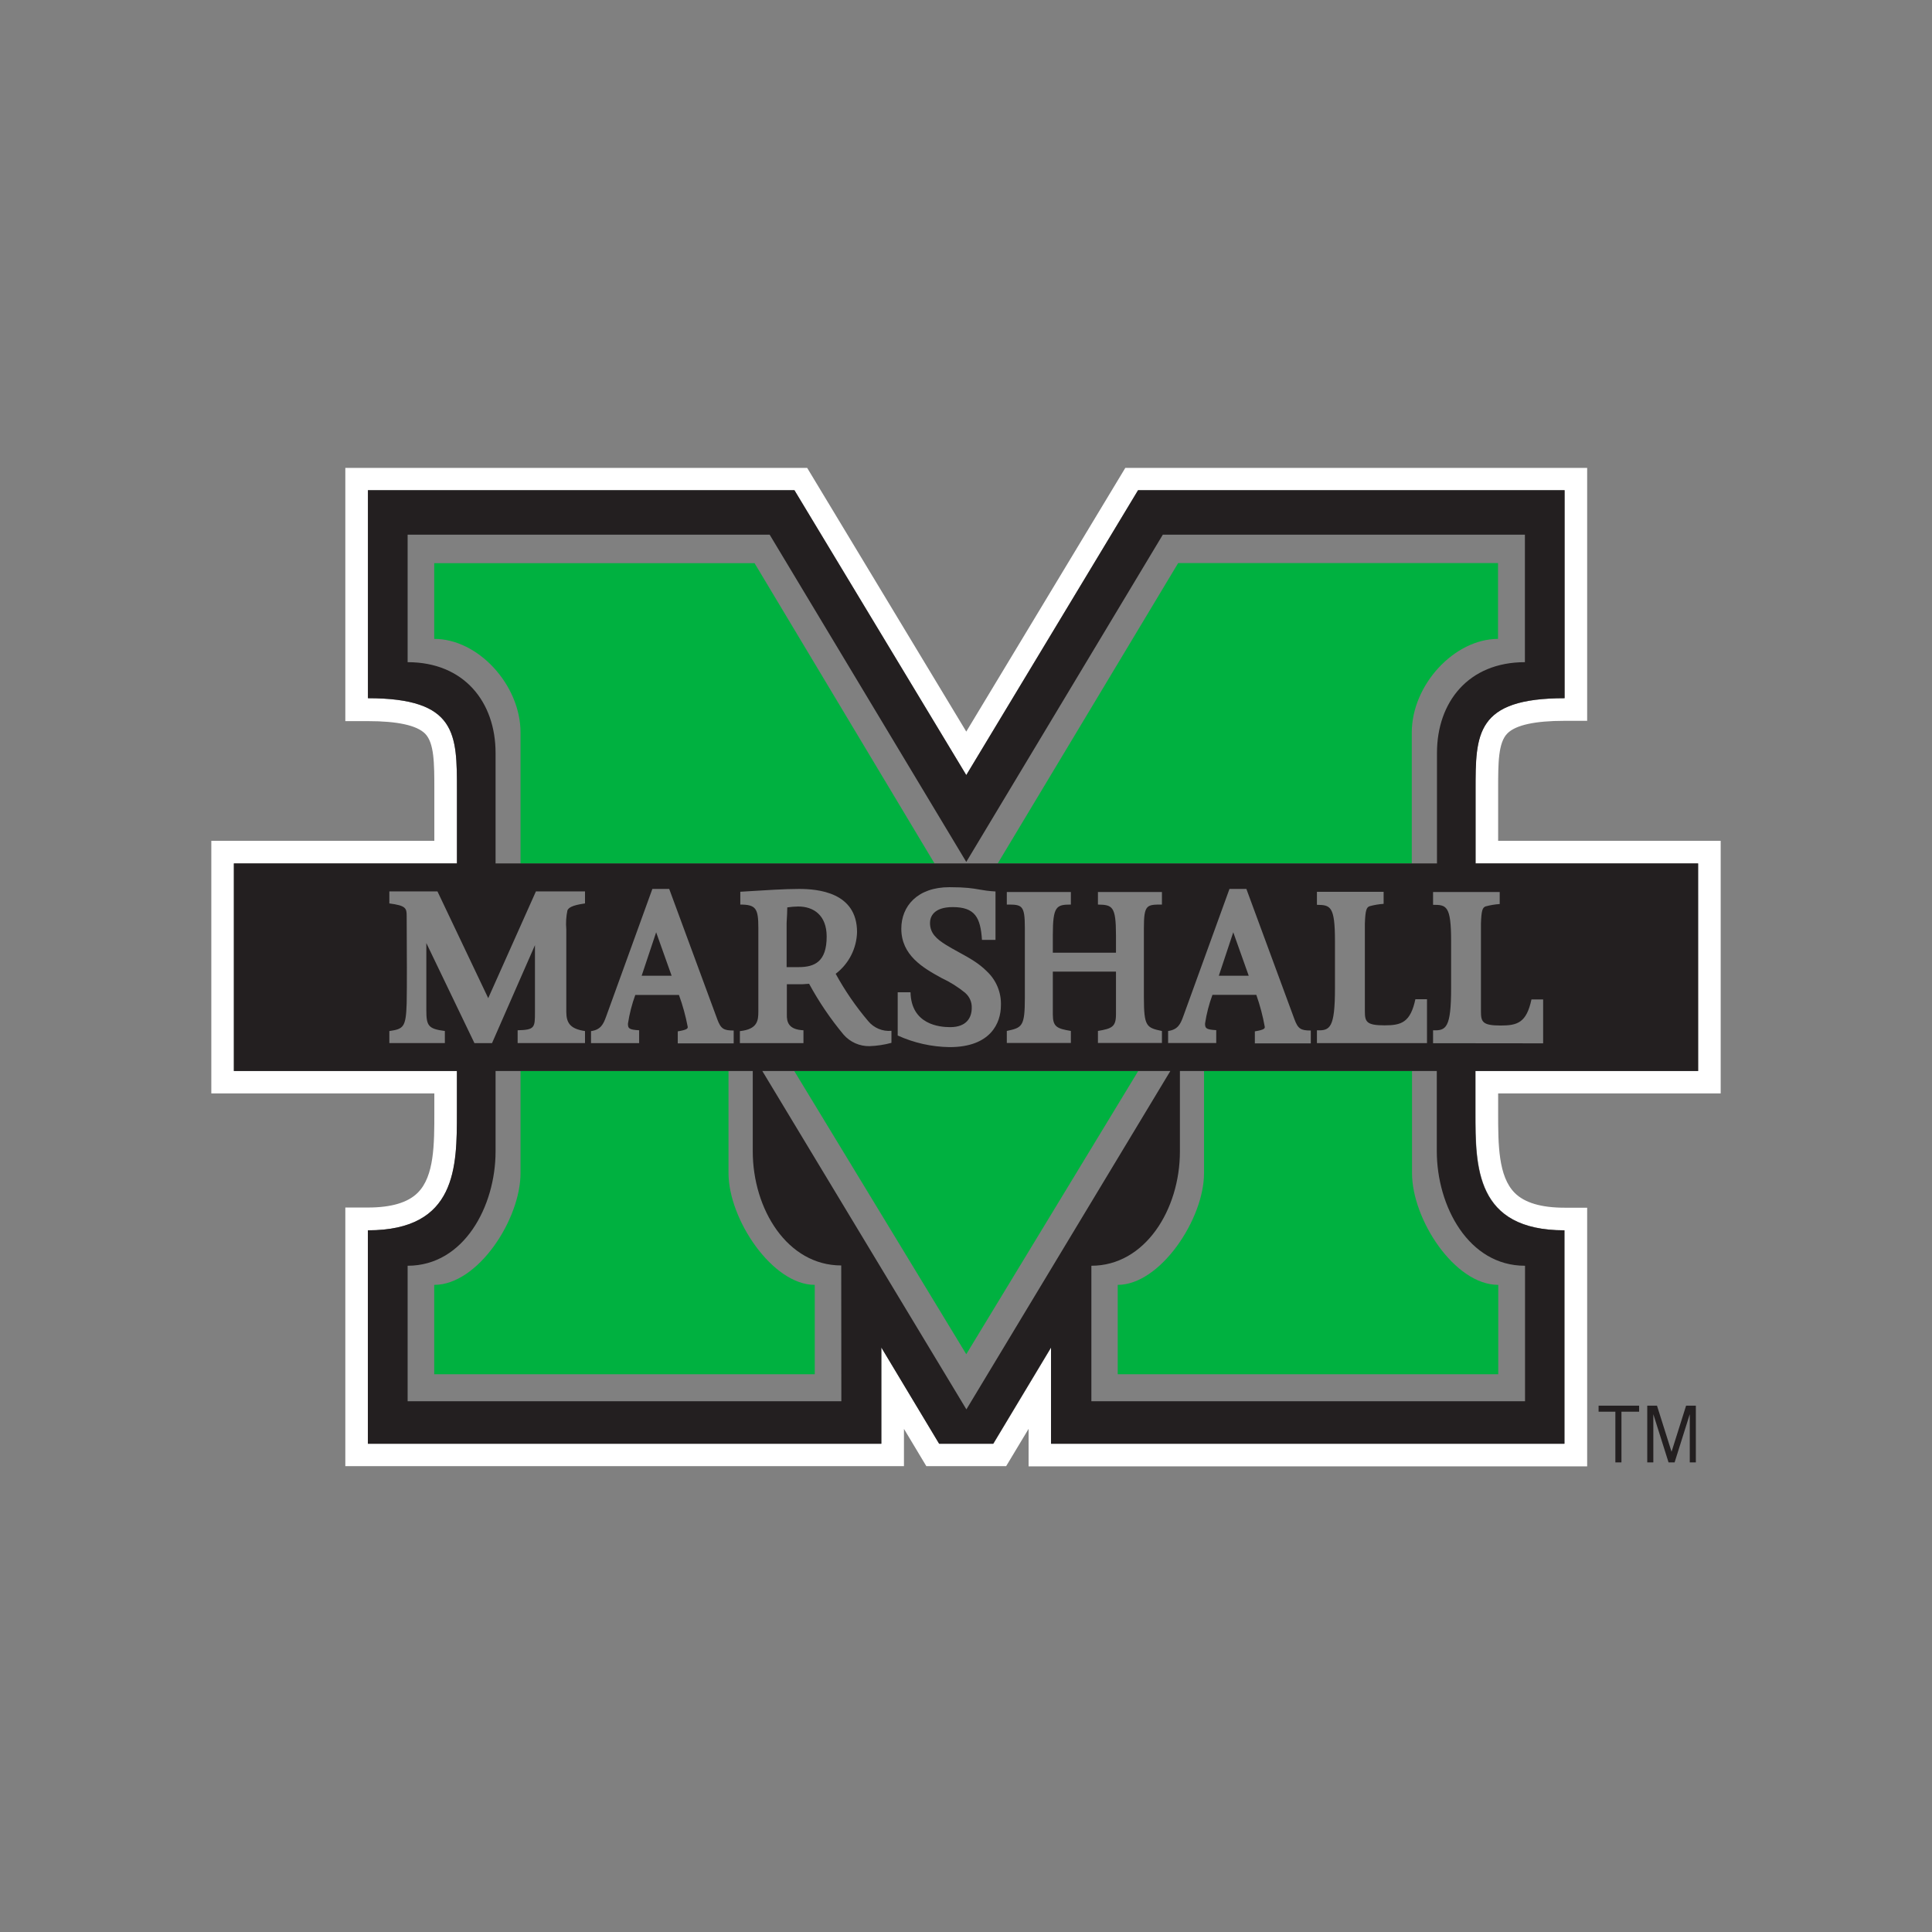
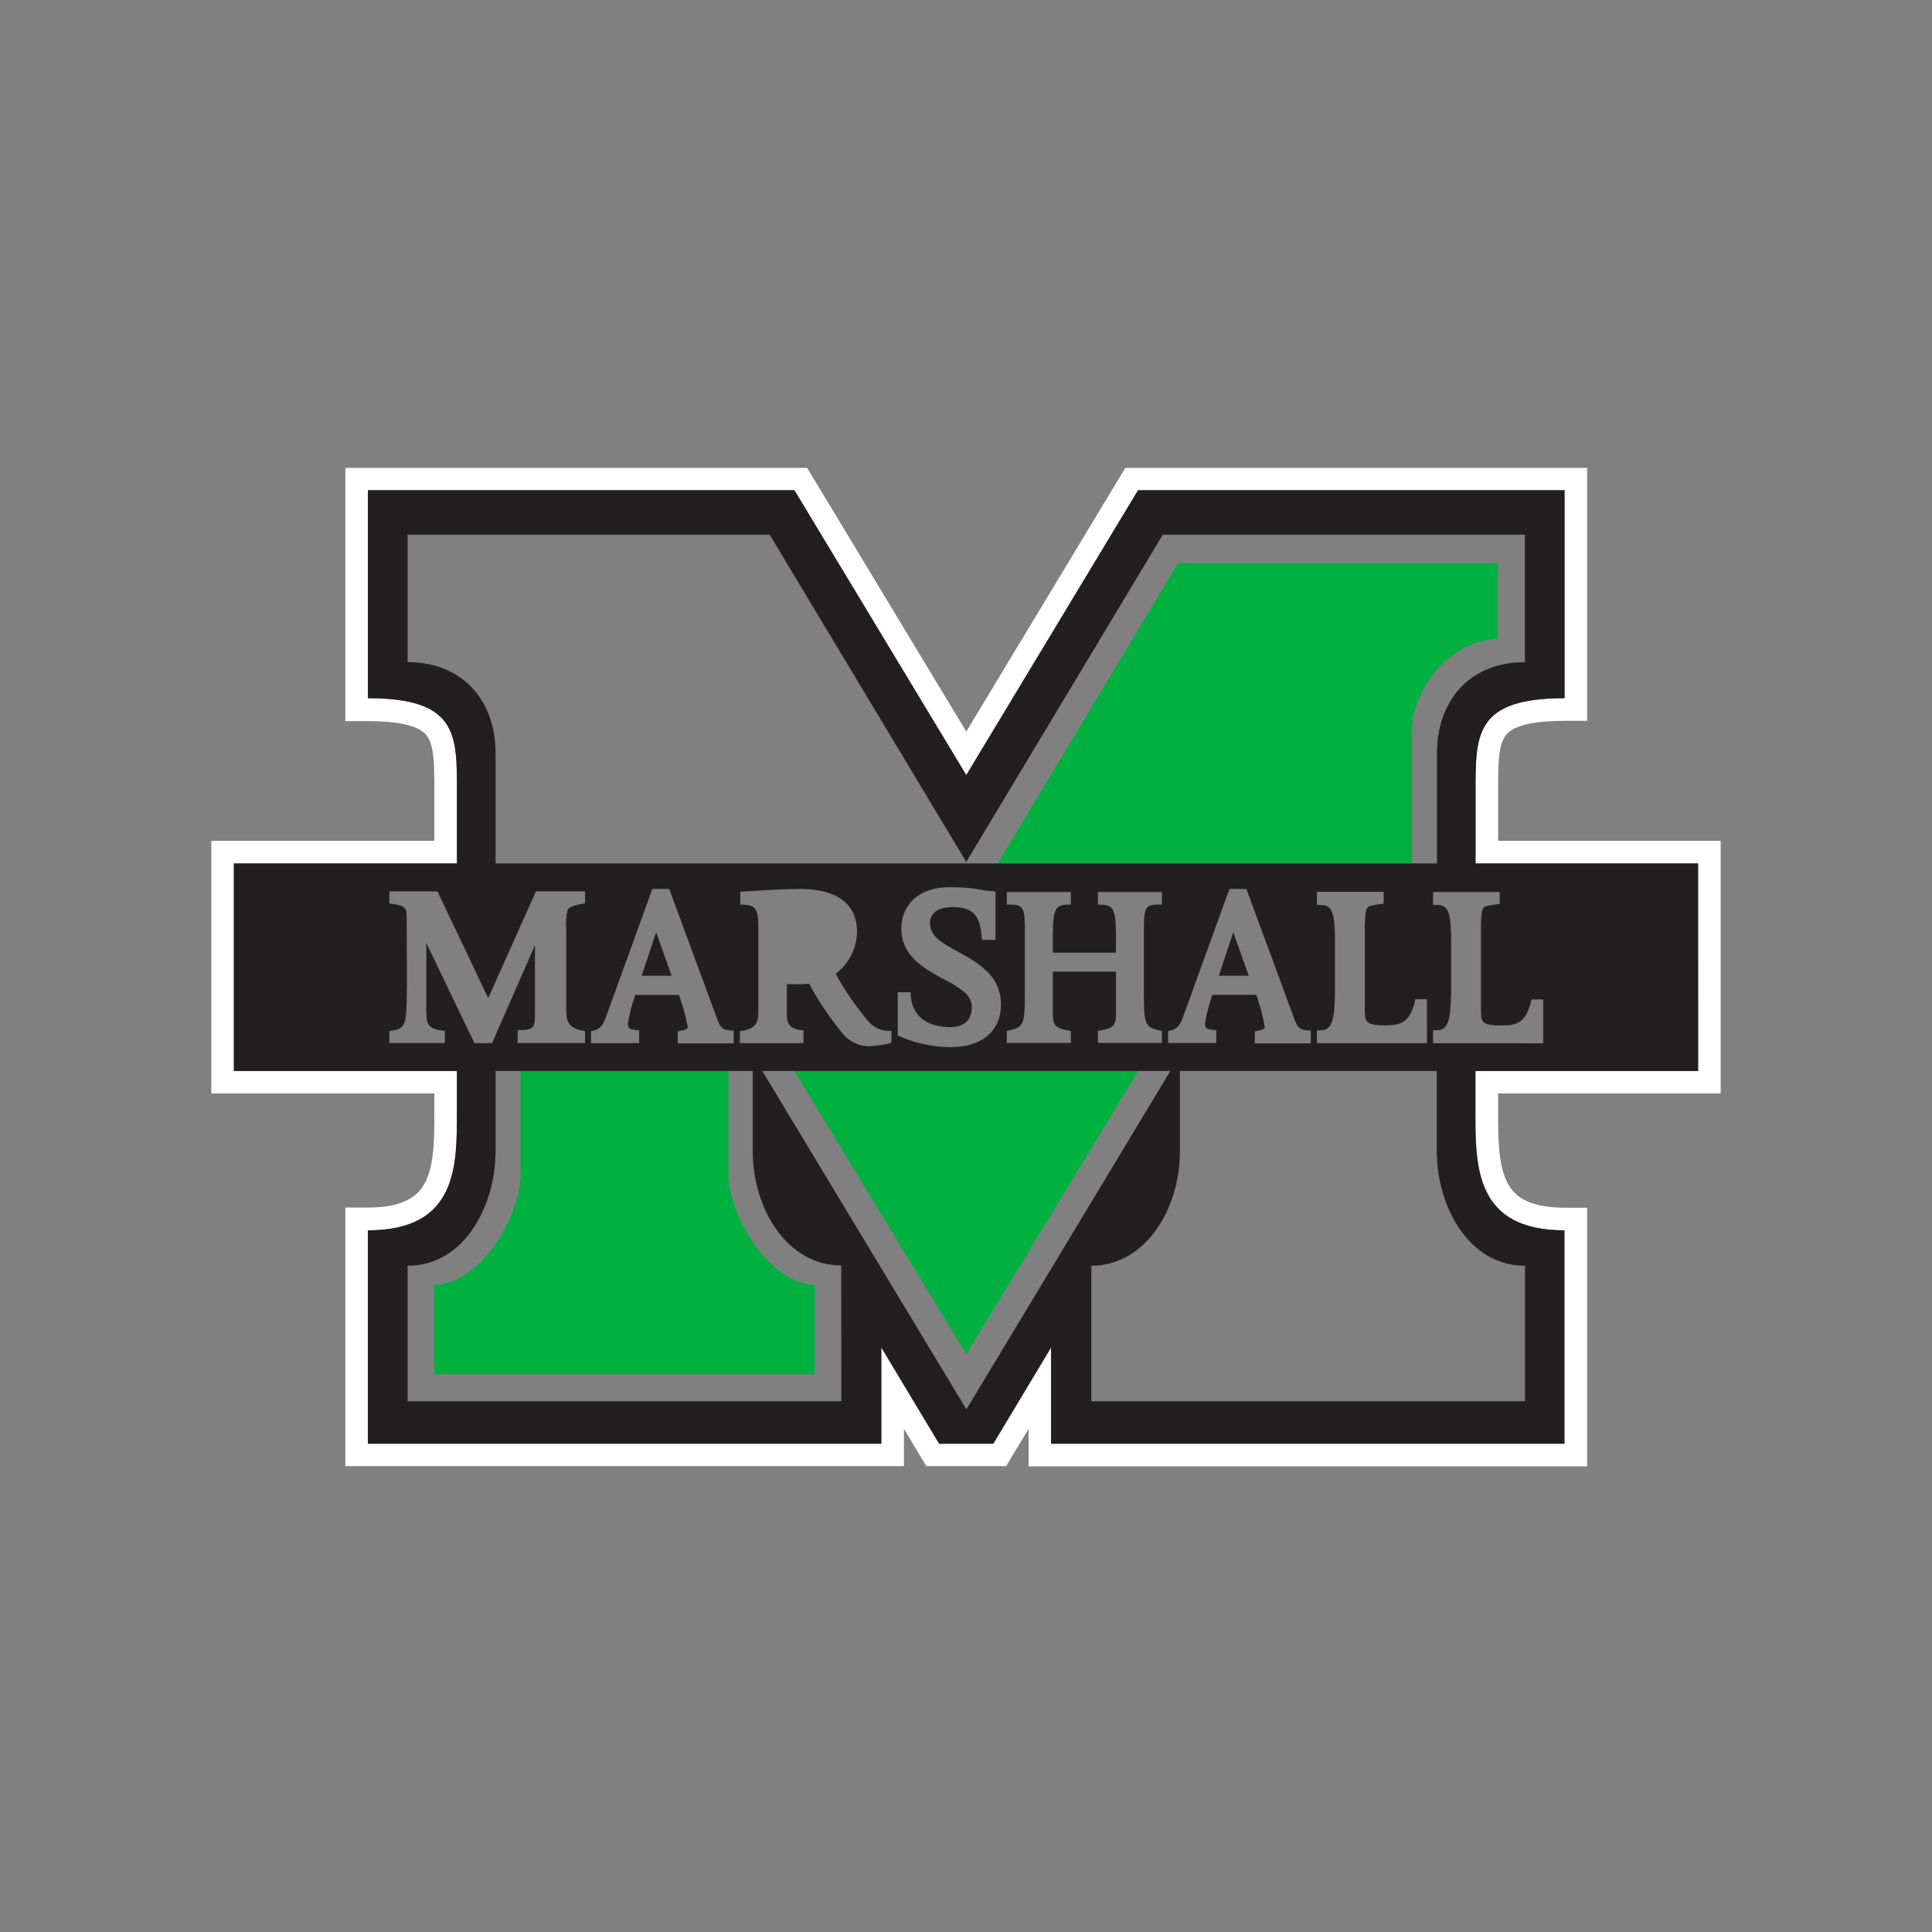
<svg xmlns="http://www.w3.org/2000/svg" width="512" height="512" viewBox="0 0 512 512" fill="none">
  <rect x="0" y="0" width="512" height="512" fill="#808080" stroke="none" />
  <path d="M193.063 310.89V283.793H137.945V310.89C137.945 323.099 126.691 340.505 115.072 340.505V364.191H215.92V340.505C204.683 340.505 193.063 323.099 193.063 310.89Z" fill="#00B140" />
-   <path d="M137.945 194.133V228.85H247.672L199.965 149.248H115.072V169.316C126.691 169.284 137.945 181.494 137.945 194.133Z" fill="#00B140" />
  <path d="M312.226 149.216L264.408 228.818H374.135V194.133C374.135 181.525 385.388 169.316 396.992 169.316V149.216H312.226Z" fill="#00B140" />
  <path d="M210.485 283.825L256.072 358.883L301.643 283.825H210.485Z" fill="#00B140" />
-   <path d="M374.199 283.793V310.89C374.199 323.099 385.452 340.505 397.056 340.505V364.191H296.207V340.505C307.46 340.505 319.08 323.099 319.08 310.89V283.793H374.199Z" fill="#00B140" />
  <path d="M397.024 222.824V209.117C397.024 202.215 397.024 196.795 399.495 194.341C401.694 192.141 406.779 191.025 414.621 191.025H420.614V124H298.216L256.072 193.878L213.912 124H91.513V191.105H97.506C105.348 191.105 110.433 192.221 112.649 194.42C115.087 196.875 115.103 202.31 115.103 209.196V222.824H56V289.77H115.103V294.823C115.103 303.239 115.103 311.719 110.704 316.086C108.106 318.7 103.675 320.007 97.506 320.007H91.513V388.547H239.558V378.664L245.488 388.547H266.64C266.64 388.547 270.927 381.438 272.585 378.664V388.595H420.614V320.055H414.621C408.469 320.055 404.021 318.748 401.423 316.134C397.056 311.766 397.024 303.287 397.024 295.046V289.77H456V222.824H397.024ZM450.023 283.825H391.047V294.711C391.047 309.057 390.951 326.048 414.637 326.048V382.601H278.578V357.098L263.26 382.601H248.915L233.597 357.098V382.601H97.506V326.048C121.192 326.048 121.097 309.089 121.097 294.711V283.825H61.977V228.818H121.081V209.467C121.081 194.612 121.176 185.032 97.49 185.032V129.914H210.533L256.072 205.403L301.595 129.914H414.621V185.032C390.935 185.032 391.031 194.596 391.031 209.467V228.818H450.007L450.023 283.825Z" fill="white" />
-   <path d="M423.643 374.122H428.09V387.543H429.7V374.122H434.386V372.512H423.643V374.122V374.122ZM442.978 384.737L439.12 372.512H436.538V387.543H438.148V374.775L442.181 387.543H443.79L447.807 374.775V387.543H449.417V372.512H446.835L442.978 384.737Z" fill="#231F20" />
  <path d="M330.923 258.577H323.001L326.827 247.068L330.923 258.577Z" fill="#231F20" />
-   <path d="M219.076 248.2C219.076 242.494 215.554 240.23 211.537 240.23C210.566 240.248 209.597 240.327 208.636 240.469C208.636 241.516 208.552 242.95 208.501 243.837L208.5 243.842C208.477 244.236 208.461 244.521 208.461 244.614V256.297H211.649C215.936 256.297 219.076 254.815 219.076 248.2Z" fill="#231F20" />
  <path d="M177.985 258.577H170.047L173.888 247.068L177.985 258.577Z" fill="#231F20" />
  <path fill-rule="evenodd" clip-rule="evenodd" d="M450.023 283.825V228.818H391.047V209.289C391.046 194.535 391.046 185.032 414.637 185.032V129.914H301.595L256.072 205.403L210.533 129.914H97.506V185.032C121.097 185.032 121.097 194.519 121.097 209.289V228.818H61.977V283.825H121.081V294.884C121.081 309.193 121.082 326.048 97.49 326.048V382.601H233.549V357.098L248.867 382.601H263.213L278.53 357.098V382.601H414.573V326.048C390.982 326.048 390.983 309.224 390.983 294.884V283.825H450.023ZM108.026 175.484V141.693H203.966L256.072 228.419L308.162 141.693H404.117V175.484C389.15 175.484 380.814 186.052 380.814 199.537V228.818H131.33V199.537C131.33 186.052 122.993 175.484 108.026 175.484ZM348.999 239.784V236.341H366.675V239.529C365.425 239.613 364.186 239.821 362.977 240.151C362.133 240.438 361.83 241.203 361.702 244.757V267.885C361.702 270.722 362.005 271.727 366.915 271.727C371.378 271.727 373.768 270.978 375.091 264.809H378.168V276.445H348.999V273.034C352.473 273.177 353.78 272.412 353.78 261.876V249.348C353.78 240.039 352.537 239.848 348.999 239.784ZM332.868 263.645H321.312C320.399 266.106 319.742 268.653 319.351 271.249C319.351 272.508 319.606 272.842 322.316 273.002V276.413H309.564V273.225C312.147 272.858 312.832 271.408 313.581 269.336L325.823 235.576H330.302L343.053 270.149C343.994 272.667 344.743 273.097 347.373 273.097V276.508H332.549V273.321C335.179 272.89 335.179 272.508 335.179 272.141C334.667 269.264 333.921 266.433 332.948 263.677L332.868 263.645ZM307.923 273.225V276.397H290.963V273.209C294.725 272.587 295.745 272.077 295.745 268.81V257.493H279.009V268.81C279.009 272.077 280.029 272.587 283.79 273.209V276.397H266.815V273.209C270.895 272.332 271.597 272.077 271.597 264.347V245.937C271.597 239.784 270.832 239.72 266.815 239.72V236.389H283.79V239.72C279.949 239.72 279.009 240.151 279.009 247.833V252.472H295.745V247.833C295.745 240.151 294.789 239.784 290.963 239.72V236.389H307.923V239.72C303.922 239.72 303.141 239.72 303.141 245.937V264.363C303.157 272.093 303.842 272.348 307.923 273.225ZM255.833 263.151C253.913 261.576 251.803 260.248 249.552 259.198C244.579 256.489 238.857 253.157 238.857 246.112C238.857 240.135 243.129 235.114 251.609 235.114C255.998 235.114 257.788 235.427 259.541 235.733C260.722 235.939 261.886 236.143 263.818 236.246V249.077H260.232C259.849 243.163 258.399 240.39 252.485 240.39C247.337 240.39 246.46 243.036 246.46 244.598C246.46 247.371 248.277 248.885 250.668 250.384C251.784 251.08 252.946 251.716 254.109 252.353C256.752 253.798 259.403 255.249 261.539 257.429C262.766 258.577 263.733 259.975 264.373 261.529C265.014 263.082 265.314 264.755 265.253 266.435C265.253 271.137 262.495 277.497 251.672 277.497C246.919 277.435 242.229 276.387 237.901 274.42V262.96H241.296C241.487 271.519 248.963 272.205 251.8 272.205C256.199 272.205 257.522 269.623 257.522 267.12C257.552 266.377 257.416 265.637 257.123 264.953C256.831 264.269 256.39 263.659 255.833 263.167V263.151ZM212.924 273.034V276.445H196.076V273.257C200.778 272.763 200.969 270.436 200.969 268.045V245.889C200.969 240.788 200.347 239.72 196.187 239.72V236.325C196.821 236.286 197.521 236.242 198.268 236.195C202.42 235.931 208.013 235.576 211.728 235.576C216.749 235.576 227.126 236.453 227.126 247.021C227.07 249.168 226.532 251.275 225.553 253.187C224.573 255.099 223.177 256.767 221.467 258.067C223.906 262.523 226.79 266.72 230.074 270.595C230.814 271.496 231.763 272.203 232.838 272.653C233.913 273.103 235.082 273.283 236.243 273.177V276.365C234.354 276.874 232.413 277.168 230.457 277.242C229.149 277.268 227.851 277.007 226.655 276.475C225.46 275.943 224.396 275.155 223.539 274.165C220.068 269.99 217.015 265.484 214.422 260.713C214.132 260.713 213.839 260.74 213.525 260.77C213.168 260.804 212.783 260.84 212.35 260.84H208.524V268.81C208.461 270.914 209.019 272.858 212.924 273.034ZM179.929 263.677H168.357C167.456 266.14 166.805 268.687 166.412 271.28C166.412 272.54 166.667 272.874 169.377 273.034V276.445H156.626V273.257C159.208 272.89 159.893 271.44 160.642 269.368L172.884 235.576H177.347L190.098 270.149C191.039 272.667 191.804 273.097 194.434 273.097V276.508H179.61V273.321C182.256 272.89 182.256 272.508 182.256 272.141C181.713 269.261 180.935 266.43 179.929 263.677ZM117.893 273.225V276.429H103.181V273.241C106.895 272.683 107.58 272.3 107.771 265.893C107.869 261.444 107.817 251.717 107.787 246.257C107.778 244.616 107.771 243.36 107.771 242.749C107.771 240.677 107.58 239.991 103.181 239.417V236.23H115.932L129.385 264.522L142.025 236.23H155.032V239.417C151.397 239.928 150.696 240.613 150.377 241.25C150.027 242.9 149.925 244.592 150.075 246.271V268.156C150.075 271.169 151.206 272.683 155.032 273.241V276.429H137.18V273.034C141.706 272.922 141.77 272.348 141.77 268.252V250.479L130.389 276.445H125.735L112.983 249.922V267.71C112.983 271.838 113.494 272.667 117.893 273.225ZM222.966 371.348H108.026V335.437C122.993 335.437 131.33 319.609 131.33 305.152V283.825H199.487V305.072C199.487 320.517 208.7 335.357 222.934 335.357L222.966 371.348ZM256.104 373.5L202.021 283.825H310.154L256.104 373.5ZM404.149 335.437V371.348H289.226V335.437C303.476 335.437 312.689 320.517 312.689 305.152V283.825H380.766V305.072C380.766 319.609 389.15 335.437 404.117 335.437H404.149ZM379.778 276.461V273.034C383.221 273.177 384.559 272.412 384.559 261.876V249.348C384.559 239.991 383.3 239.784 379.778 239.784V236.389H397.439V239.577C396.183 239.662 394.939 239.87 393.725 240.198C392.88 240.485 392.577 241.251 392.465 244.805V267.933C392.465 270.77 392.784 271.774 397.694 271.774C402.157 271.774 404.532 271.025 405.855 264.857H408.947V276.493L379.778 276.461Z" fill="#231F20" />
</svg>